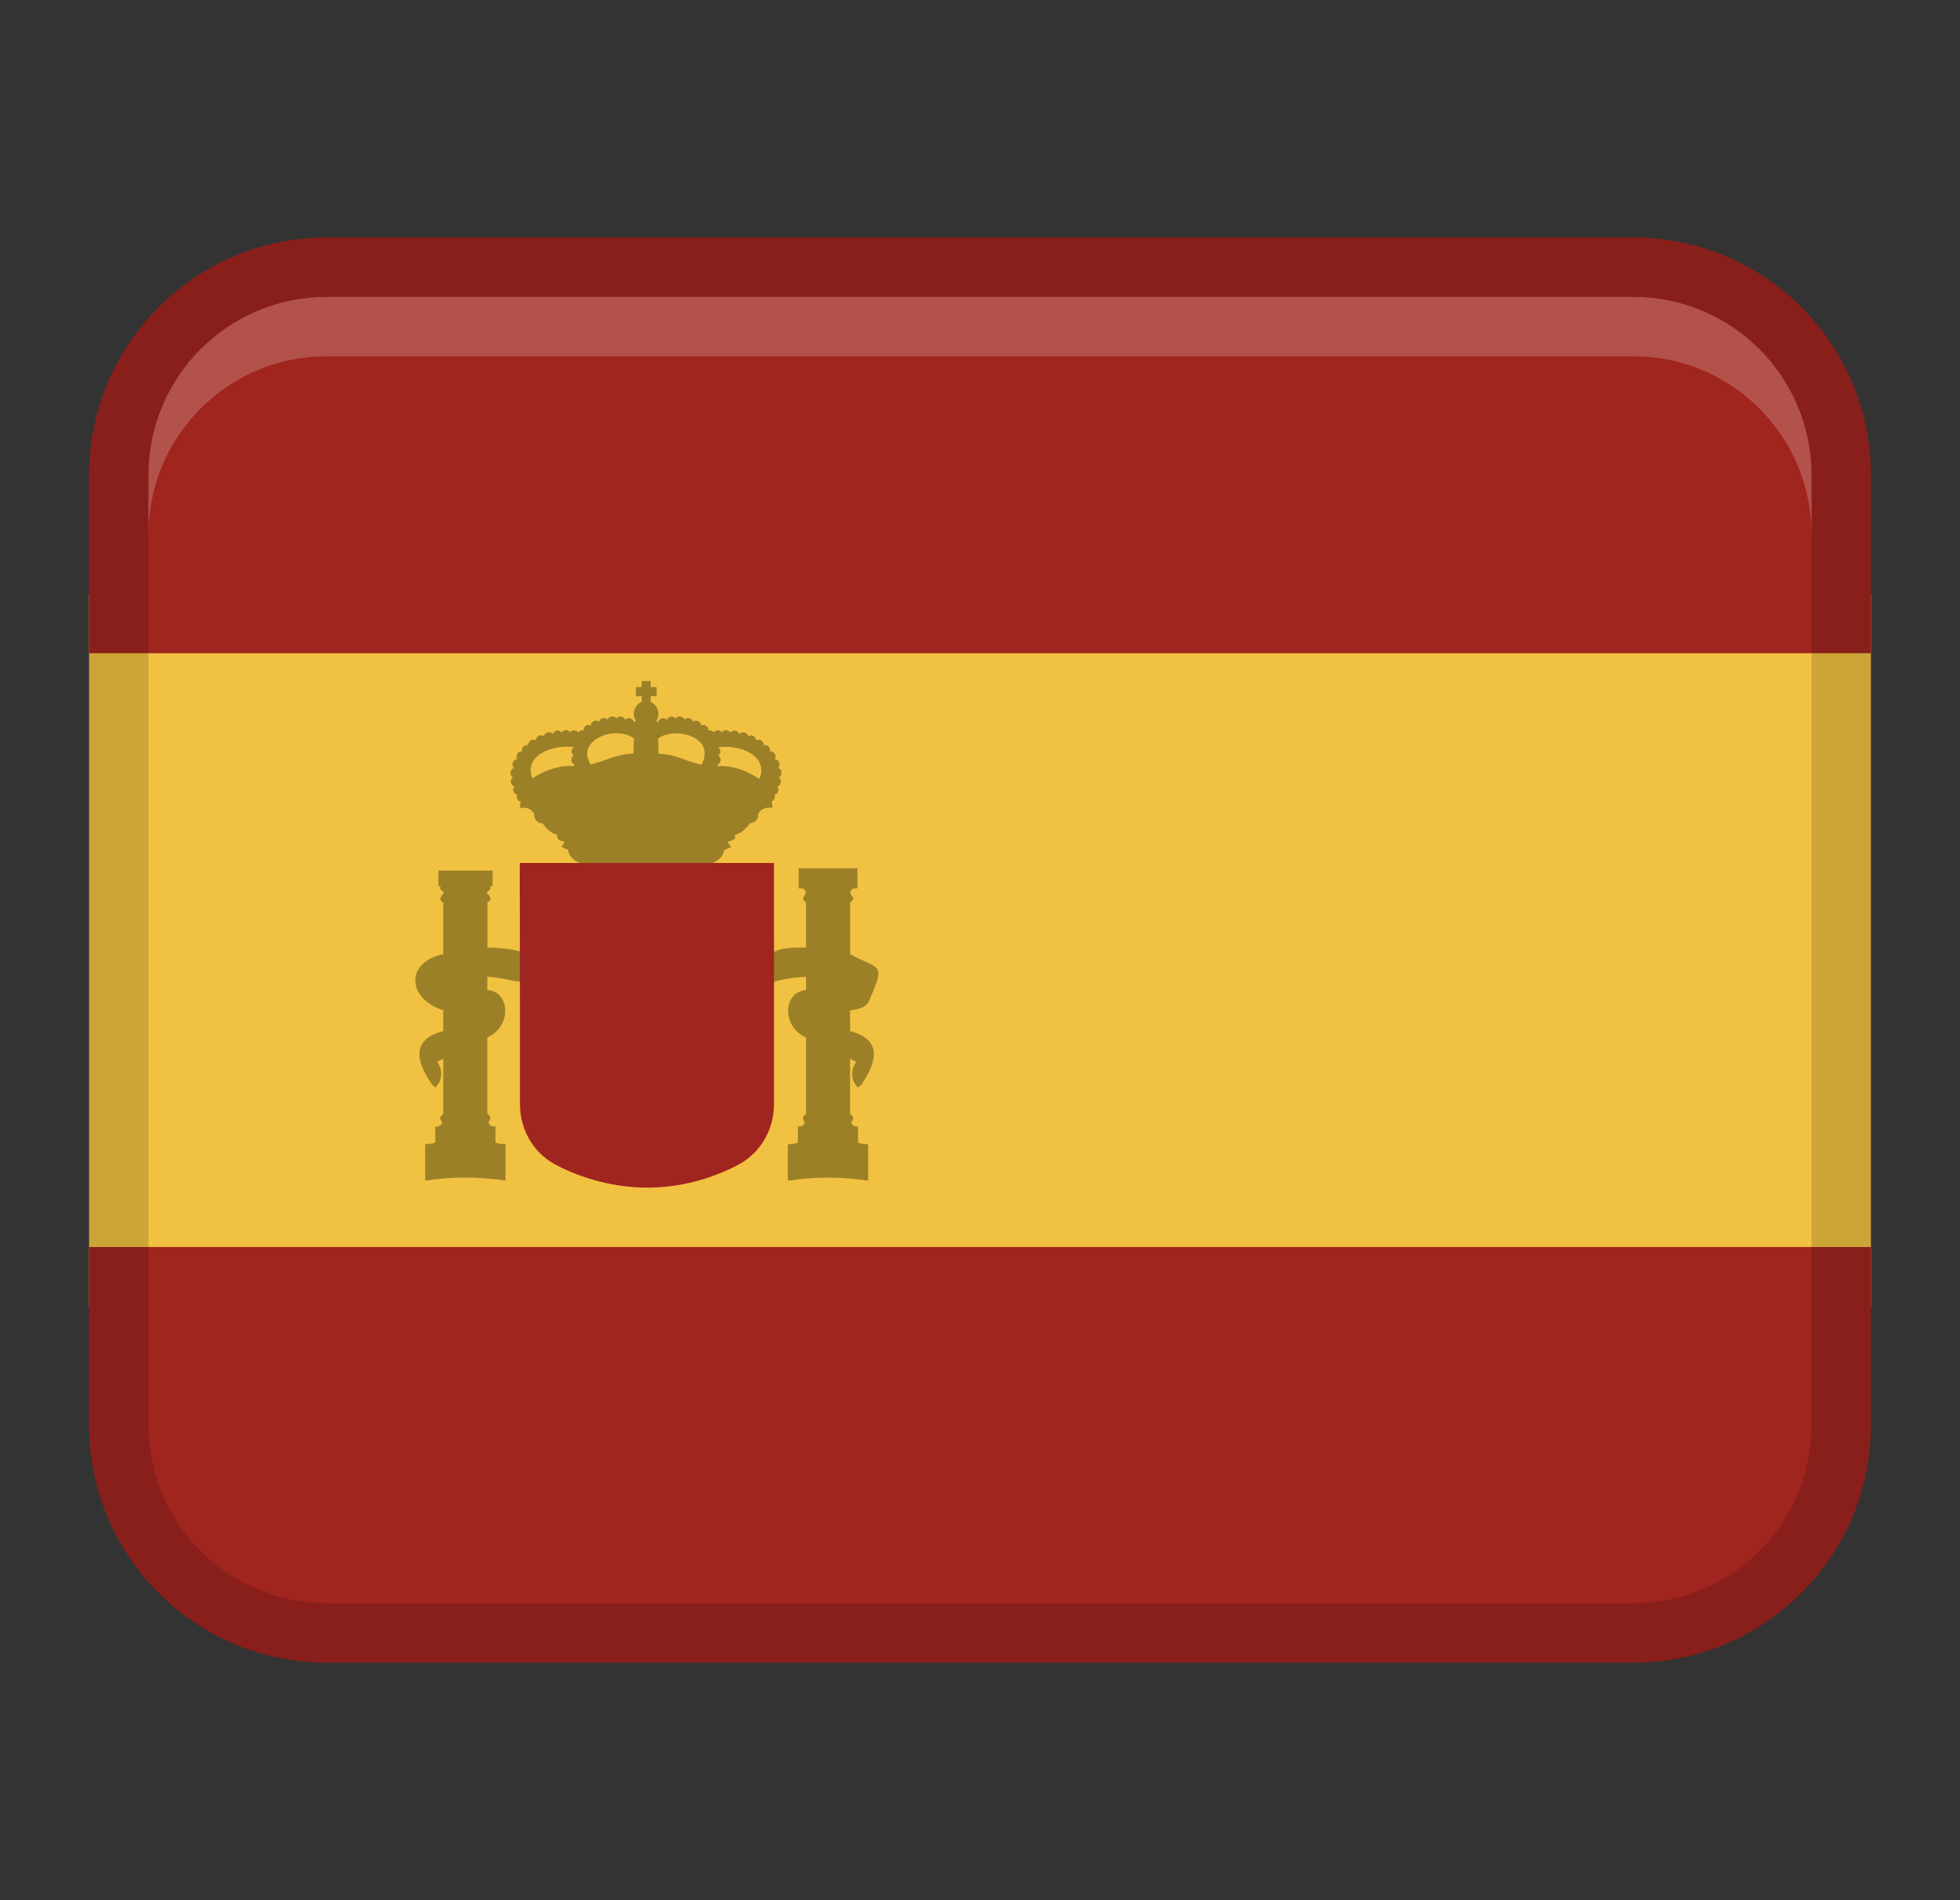
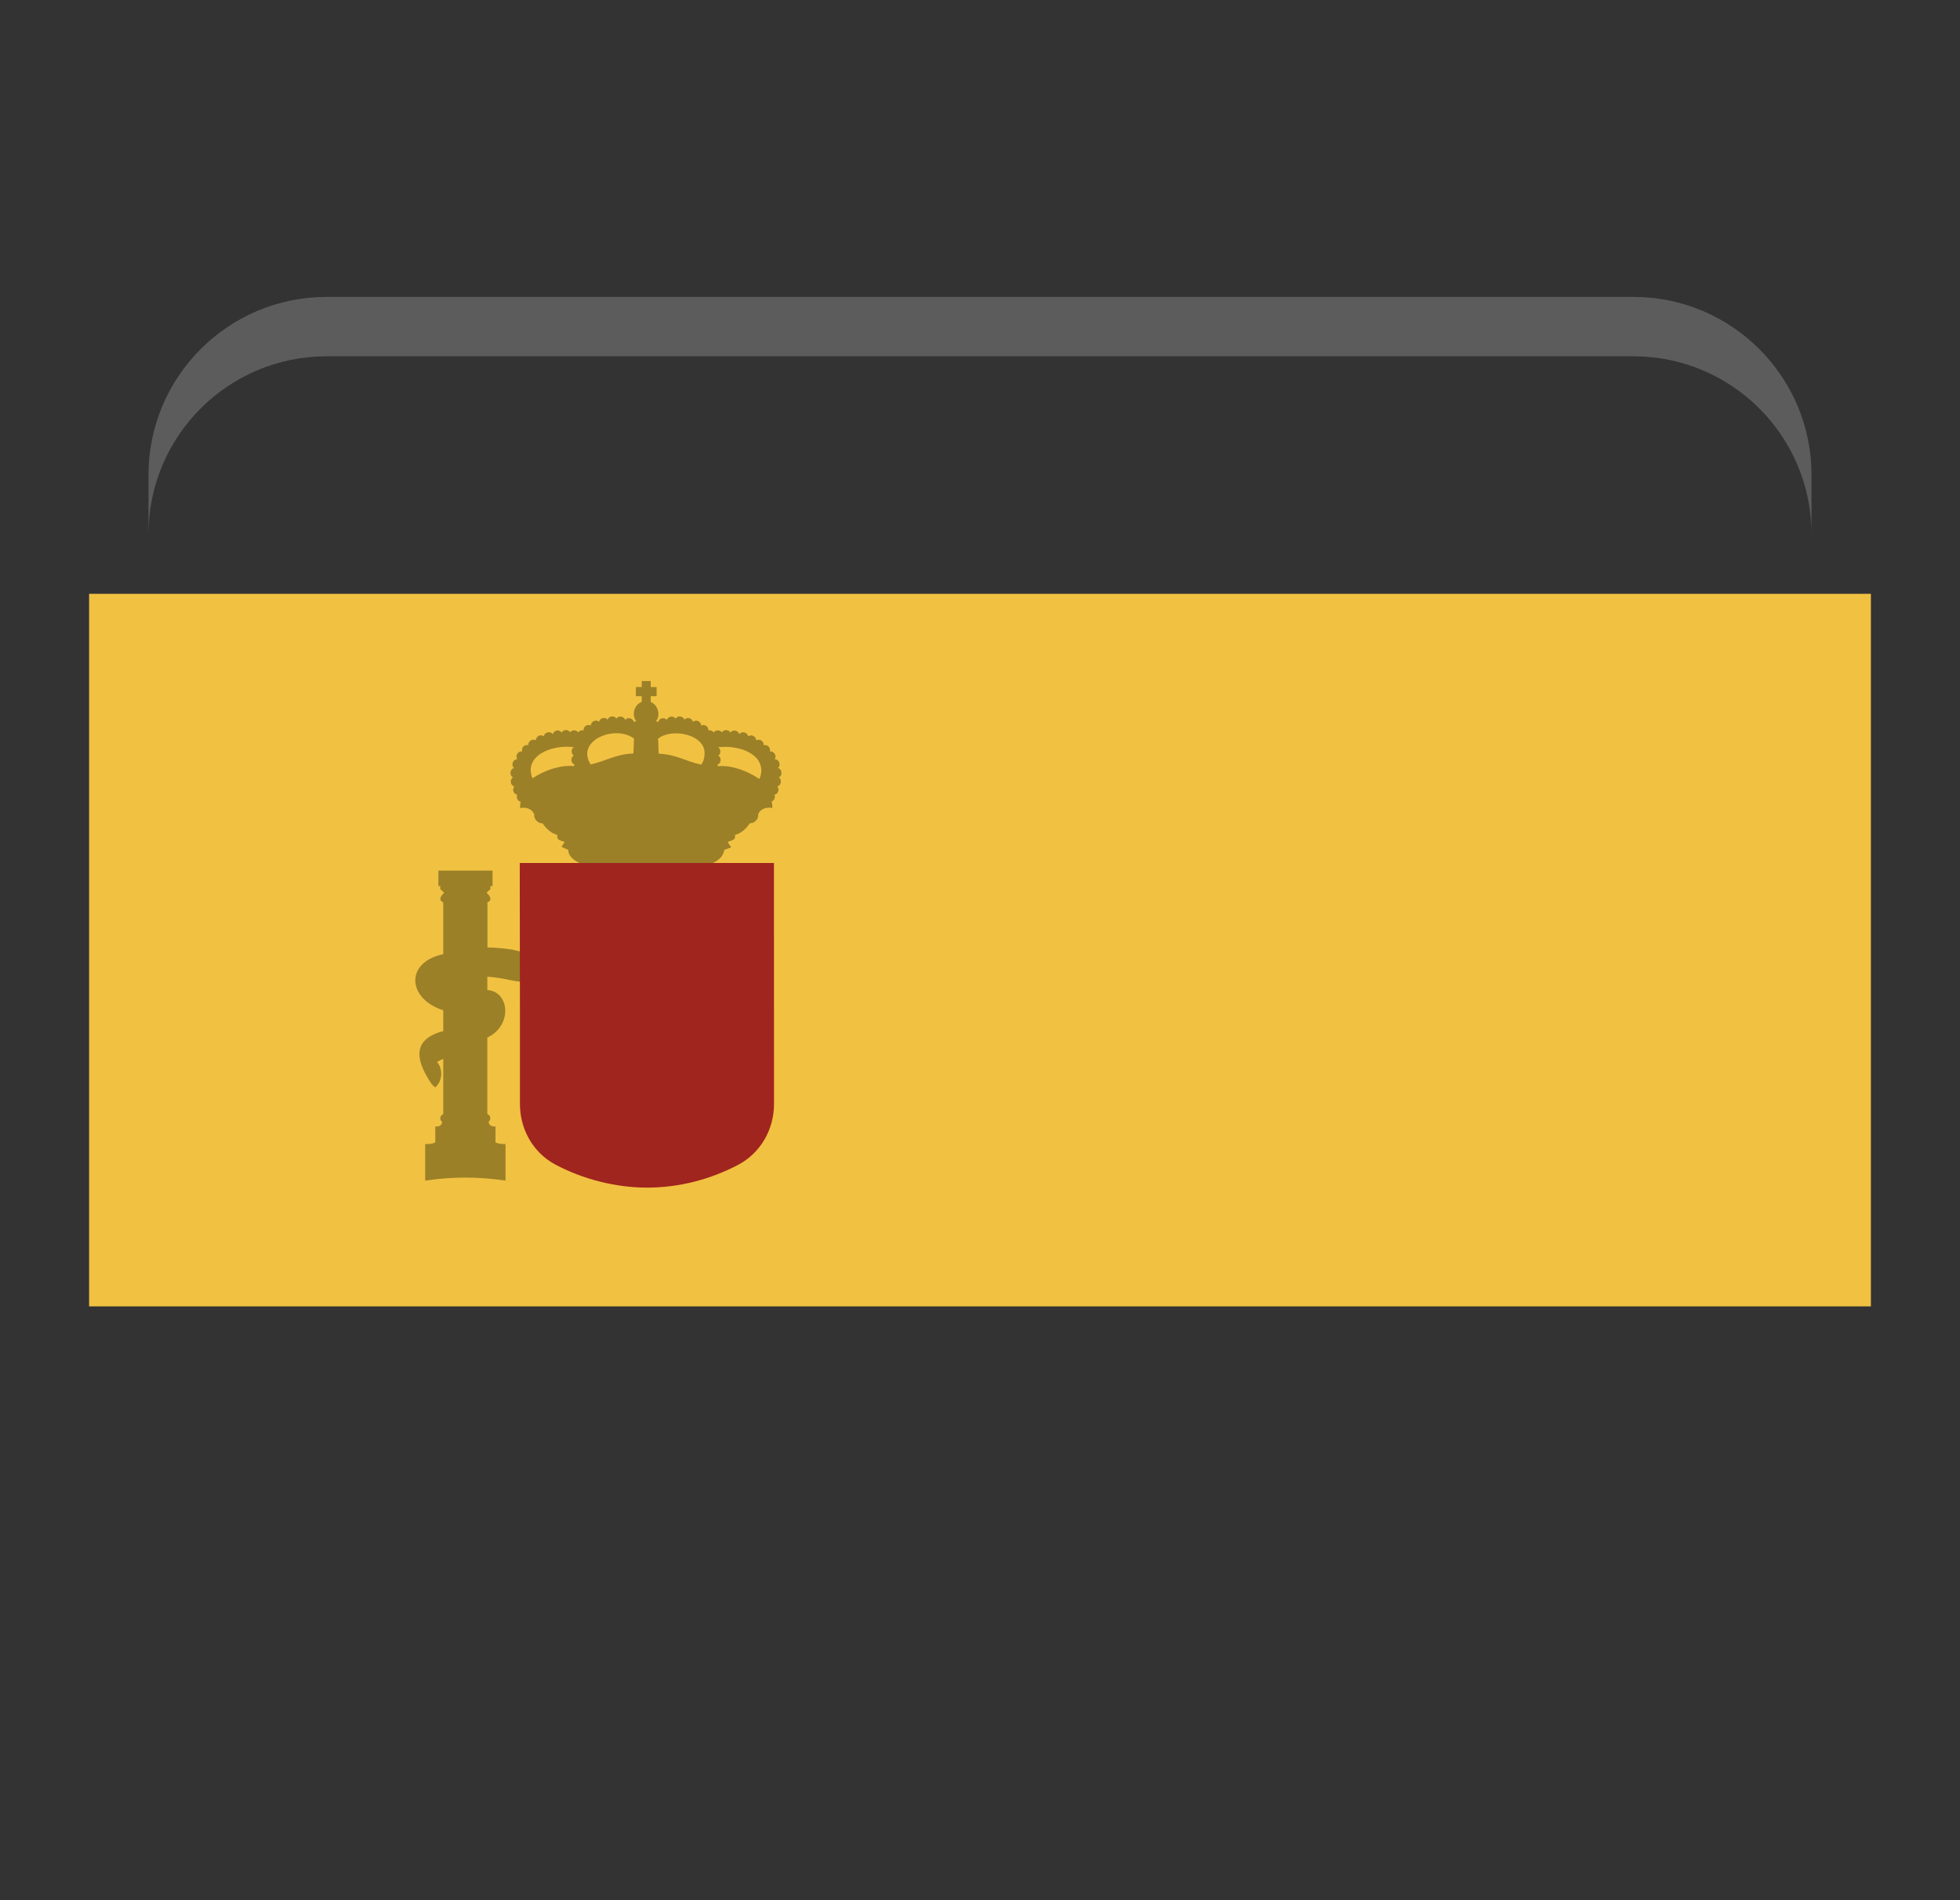
<svg xmlns="http://www.w3.org/2000/svg" width="33" height="32" viewBox="0 0 33 32" fill="none">
  <rect x="0" y="0" width="33" height="32" fill="#333333" stroke="none" />
  <path d="M1.5 10H31.5V22H1.5V10Z" fill="#F1C142" />
-   <path d="M5.5 4H27.5C29.708 4 31.5 5.792 31.5 8V11H1.5V8C1.5 5.792 3.292 4 5.5 4Z" fill="#A0251E" />
-   <path d="M27.5 28L5.5 28C3.292 28 1.5 26.208 1.5 24V21L31.5 21V24C31.5 26.208 29.708 28 27.5 28Z" fill="#A0251E" />
-   <path opacity="0.15" d="M27.5 4H5.5C3.291 4 1.5 5.791 1.5 8V24C1.5 26.209 3.291 28 5.5 28H27.5C29.709 28 31.5 26.209 31.5 24V8C31.5 5.791 29.709 4 27.5 4ZM30.5 24C30.5 25.654 29.154 27 27.5 27H5.5C3.846 27 2.5 25.654 2.5 24V8C2.5 6.346 3.846 5 5.5 5H27.5C29.154 5 30.5 6.346 30.5 8V24Z" fill="black" />
  <path opacity="0.2" d="M27.5 5H5.5C3.843 5 2.5 6.343 2.5 8V9C2.5 7.343 3.843 6 5.5 6H27.5C29.157 6 30.5 7.343 30.5 9V8C30.5 6.343 29.157 5 27.5 5Z" fill="white" />
  <path d="M13.114 13.091C13.18 13.06 13.169 12.951 13.098 12.934C13.155 12.887 13.118 12.784 13.043 12.786C13.083 12.729 13.031 12.642 12.961 12.656C12.982 12.594 12.919 12.529 12.857 12.551C12.867 12.483 12.786 12.432 12.73 12.47C12.734 12.402 12.649 12.358 12.596 12.401C12.586 12.33 12.486 12.306 12.446 12.366C12.432 12.298 12.335 12.279 12.297 12.338C12.27 12.283 12.183 12.281 12.153 12.334C12.123 12.287 12.046 12.289 12.017 12.336C11.999 12.308 11.96 12.292 11.927 12.302C11.936 12.237 11.861 12.187 11.805 12.22C11.807 12.15 11.718 12.109 11.667 12.156C11.654 12.092 11.564 12.069 11.523 12.12C11.503 12.057 11.409 12.045 11.375 12.103C11.339 12.047 11.246 12.061 11.228 12.125C11.187 12.07 11.093 12.094 11.082 12.161C11.071 12.153 11.059 12.147 11.045 12.145C11.051 12.137 11.055 12.129 11.06 12.12H11.062C11.12 12.013 11.066 11.864 10.956 11.822V11.724H11.055V11.57H10.956V11.469H10.805V11.57H10.706V11.724H10.805V11.82C10.692 11.86 10.636 12.011 10.695 12.119H10.697C10.701 12.127 10.706 12.136 10.711 12.143C10.696 12.145 10.682 12.151 10.671 12.16C10.66 12.093 10.565 12.069 10.525 12.124C10.507 12.06 10.414 12.046 10.378 12.102C10.344 12.045 10.25 12.056 10.23 12.119C10.189 12.067 10.099 12.091 10.086 12.155C10.035 12.108 9.947 12.149 9.948 12.219C9.892 12.186 9.817 12.236 9.826 12.301C9.792 12.291 9.754 12.307 9.735 12.335C9.706 12.288 9.629 12.286 9.599 12.333C9.569 12.279 9.482 12.282 9.456 12.337C9.419 12.278 9.321 12.297 9.307 12.365C9.268 12.305 9.167 12.328 9.157 12.4C9.104 12.357 9.019 12.4 9.023 12.469C8.967 12.431 8.886 12.482 8.896 12.55C8.834 12.529 8.771 12.594 8.792 12.655C8.742 12.646 8.696 12.688 8.696 12.739C8.696 12.756 8.701 12.772 8.71 12.786C8.635 12.784 8.599 12.887 8.655 12.934C8.584 12.951 8.573 13.059 8.639 13.091C8.578 13.126 8.592 13.229 8.661 13.245C8.648 13.26 8.64 13.279 8.64 13.3C8.64 13.342 8.67 13.377 8.709 13.384C8.686 13.432 8.718 13.494 8.769 13.502C8.756 13.532 8.757 13.575 8.757 13.608C8.847 13.589 8.957 13.614 8.996 13.718C8.981 13.786 9.061 13.874 9.134 13.864C9.194 13.949 9.267 14.029 9.385 14.061C9.364 14.154 9.449 14.154 9.508 14.179C9.495 14.195 9.465 14.242 9.453 14.26C9.477 14.273 9.54 14.301 9.566 14.311C9.571 14.33 9.57 14.339 9.57 14.342C9.661 14.843 12.104 14.844 12.186 14.341V14.339C12.186 14.339 12.19 14.342 12.19 14.343C12.19 14.34 12.189 14.332 12.194 14.312L12.312 14.27L12.25 14.18C12.306 14.152 12.395 14.155 12.373 14.061C12.492 14.029 12.566 13.949 12.626 13.863C12.699 13.873 12.779 13.785 12.764 13.717C12.803 13.613 12.914 13.588 13.003 13.607C13.003 13.572 13.005 13.529 12.99 13.498C13.034 13.484 13.06 13.427 13.039 13.383C13.101 13.374 13.13 13.29 13.087 13.244C13.156 13.228 13.17 13.124 13.109 13.09L13.114 13.091ZM12.818 12.977C12.818 13.026 12.806 13.075 12.784 13.118C12.586 12.981 12.307 12.88 12.09 12.904C12.088 12.895 12.084 12.887 12.079 12.88C12.079 12.88 12.079 12.879 12.079 12.878C12.143 12.857 12.153 12.758 12.094 12.725C12.142 12.693 12.139 12.612 12.089 12.584C12.417 12.545 12.818 12.674 12.818 12.977ZM11.862 12.702C11.862 12.765 11.842 12.826 11.808 12.877C11.534 12.818 11.396 12.708 11.091 12.692C11.084 12.61 11.086 12.521 11.08 12.438C11.326 12.248 11.889 12.376 11.862 12.702ZM10.671 12.538C10.669 12.588 10.668 12.64 10.664 12.689C10.362 12.702 10.215 12.811 9.945 12.874C9.685 12.468 10.36 12.198 10.675 12.438C10.673 12.471 10.67 12.504 10.671 12.538ZM9.625 12.655C9.625 12.683 9.639 12.708 9.659 12.724C9.601 12.757 9.61 12.856 9.674 12.876C9.674 12.876 9.674 12.877 9.674 12.878C9.669 12.885 9.666 12.893 9.663 12.902C9.444 12.878 9.168 12.969 8.965 13.108C8.81 12.731 9.288 12.532 9.663 12.583C9.64 12.598 9.624 12.624 9.624 12.655H9.625ZM9.577 14.338V14.34C9.577 14.34 9.575 14.34 9.574 14.342C9.574 14.341 9.576 14.338 9.577 14.338Z" fill="#9B8028" />
-   <path d="M14.633 16.856C14.908 16.206 14.834 16.348 14.314 16.069V15.196C14.463 15.097 14.22 15.075 14.364 14.961H14.436V14.622H13.446V14.961H13.521C13.657 15.063 13.43 15.107 13.571 15.196V15.956C13.047 15.949 12.8 16.022 12.892 16.532H12.931L12.947 16.568C13.087 16.505 13.319 16.461 13.571 16.449V16.673C13.187 16.702 13.151 17.281 13.571 17.473V18.764C13.518 18.781 13.502 18.853 13.547 18.887C13.554 18.952 13.489 18.979 13.434 18.97C13.434 18.996 13.434 19.207 13.434 19.239C13.39 19.263 13.321 19.269 13.264 19.267V19.375V19.482V19.589V19.697V19.883C13.723 19.815 14.159 19.815 14.617 19.883V19.267C14.56 19.269 14.493 19.263 14.447 19.239C14.447 19.206 14.447 18.998 14.447 18.971C14.393 18.979 14.329 18.954 14.334 18.89C14.382 18.857 14.368 18.782 14.313 18.764V17.832C14.351 17.849 14.386 17.867 14.418 17.885C14.313 18.004 14.326 18.211 14.449 18.314L14.506 18.261C14.728 17.932 14.902 17.518 14.313 17.365V17.015C14.49 16.996 14.602 16.941 14.632 16.857L14.633 16.856Z" fill="#9B8028" />
  <path d="M8.86 16.058C8.707 15.996 8.47 15.96 8.207 15.956V15.196C8.301 15.155 8.241 15.081 8.194 15.037C8.214 14.999 8.286 14.98 8.25 14.922H8.293V14.661H7.381V14.922H7.42C7.383 14.981 7.459 15 7.477 15.037C7.43 15.079 7.369 15.155 7.463 15.196V16.069C6.819 16.202 6.852 16.817 7.463 17.014V17.364C6.873 17.518 7.048 17.931 7.27 18.26L7.327 18.313C7.45 18.21 7.463 18.003 7.358 17.884C7.39 17.866 7.425 17.848 7.463 17.831V18.763C7.408 18.781 7.394 18.856 7.442 18.889C7.447 18.953 7.383 18.978 7.329 18.97C7.329 18.996 7.329 19.206 7.329 19.238C7.284 19.262 7.216 19.269 7.159 19.266V19.667V19.882C7.618 19.814 8.054 19.814 8.511 19.882V19.696V19.588V19.481V19.374V19.266C8.455 19.268 8.387 19.262 8.342 19.238C8.342 19.205 8.342 18.997 8.342 18.969C8.287 18.977 8.223 18.951 8.229 18.886C8.274 18.852 8.259 18.779 8.205 18.762V17.472C8.626 17.28 8.588 16.7 8.205 16.672V16.448C8.78 16.483 9.001 16.762 8.858 16.056L8.86 16.058Z" fill="#9B8028" />
  <path d="M13.031 14.533H8.751L8.754 17.105V18.59C8.754 19.022 8.98 19.412 9.345 19.609C9.818 19.861 10.369 20 10.897 20C11.425 20 11.961 19.865 12.441 19.609C12.805 19.412 13.032 19.022 13.032 18.59L13.031 14.533Z" fill="#A0251E" />
</svg>